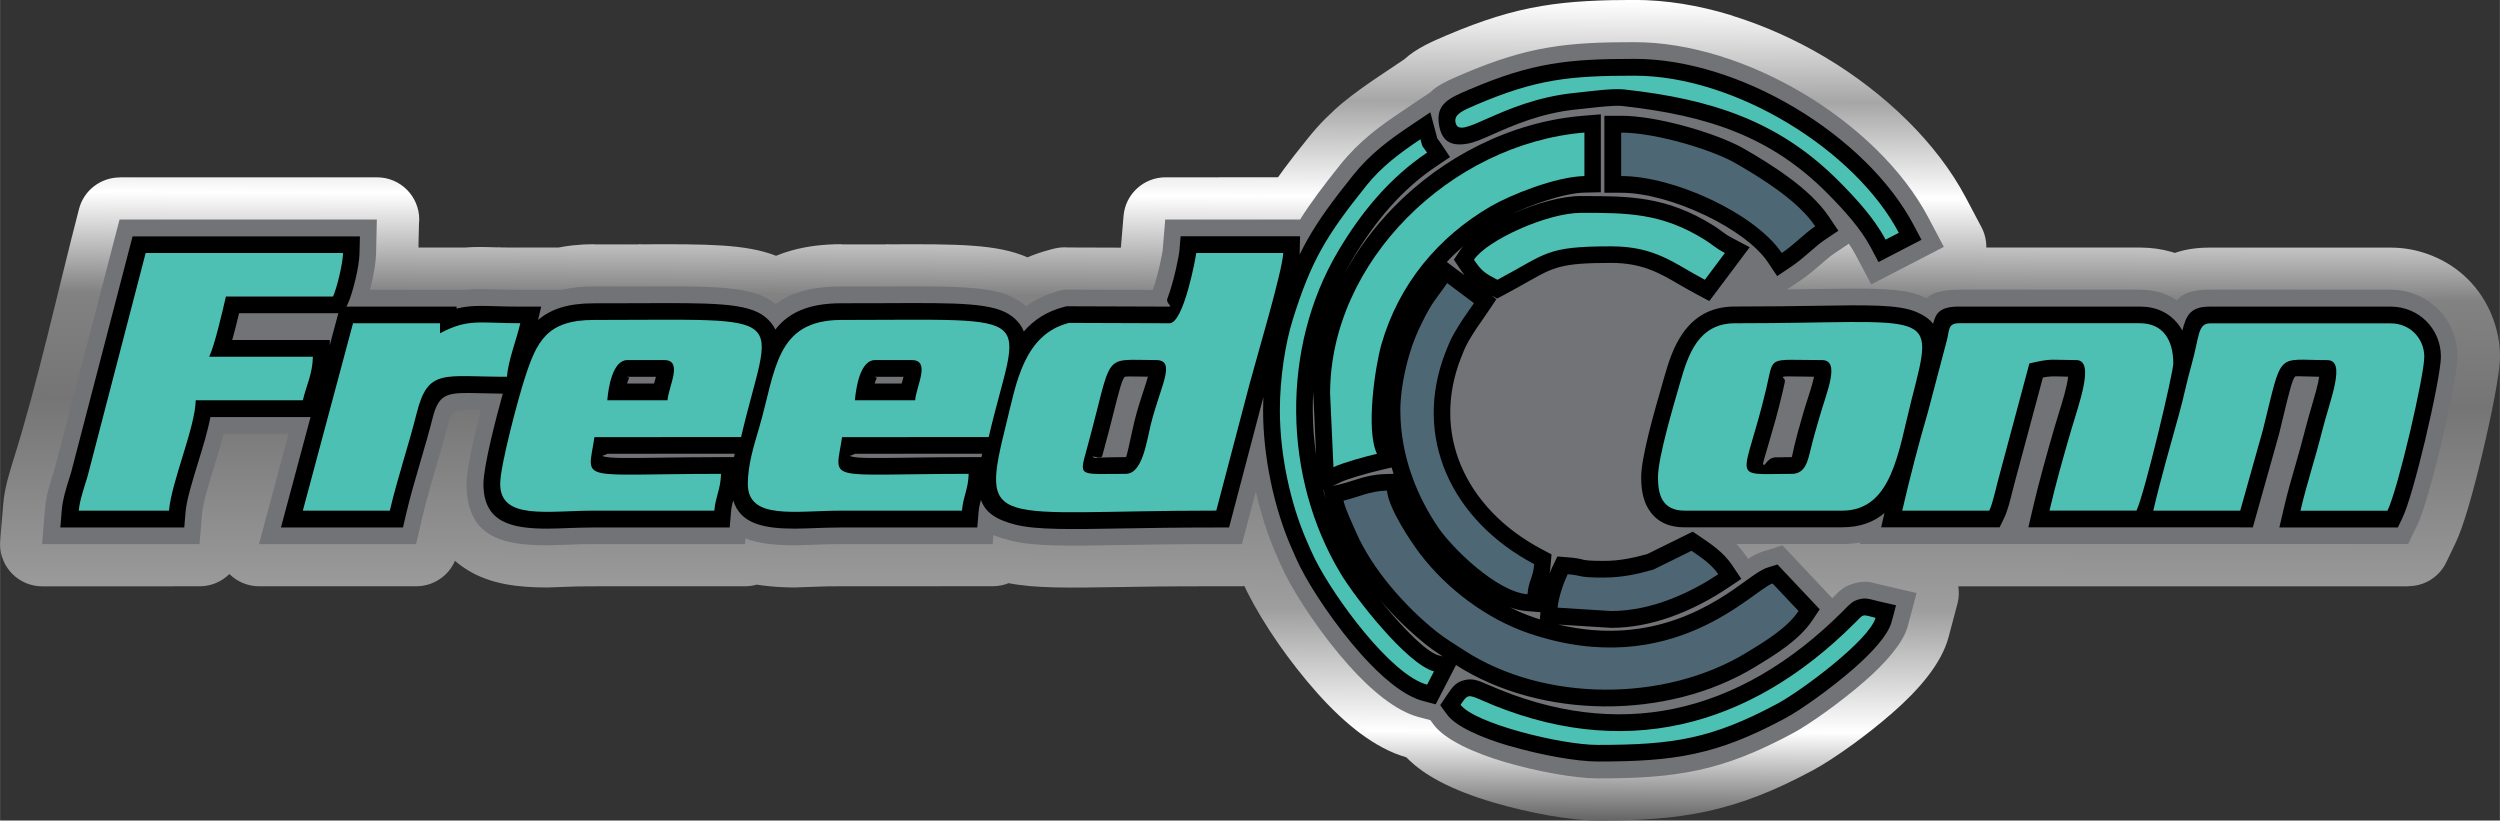
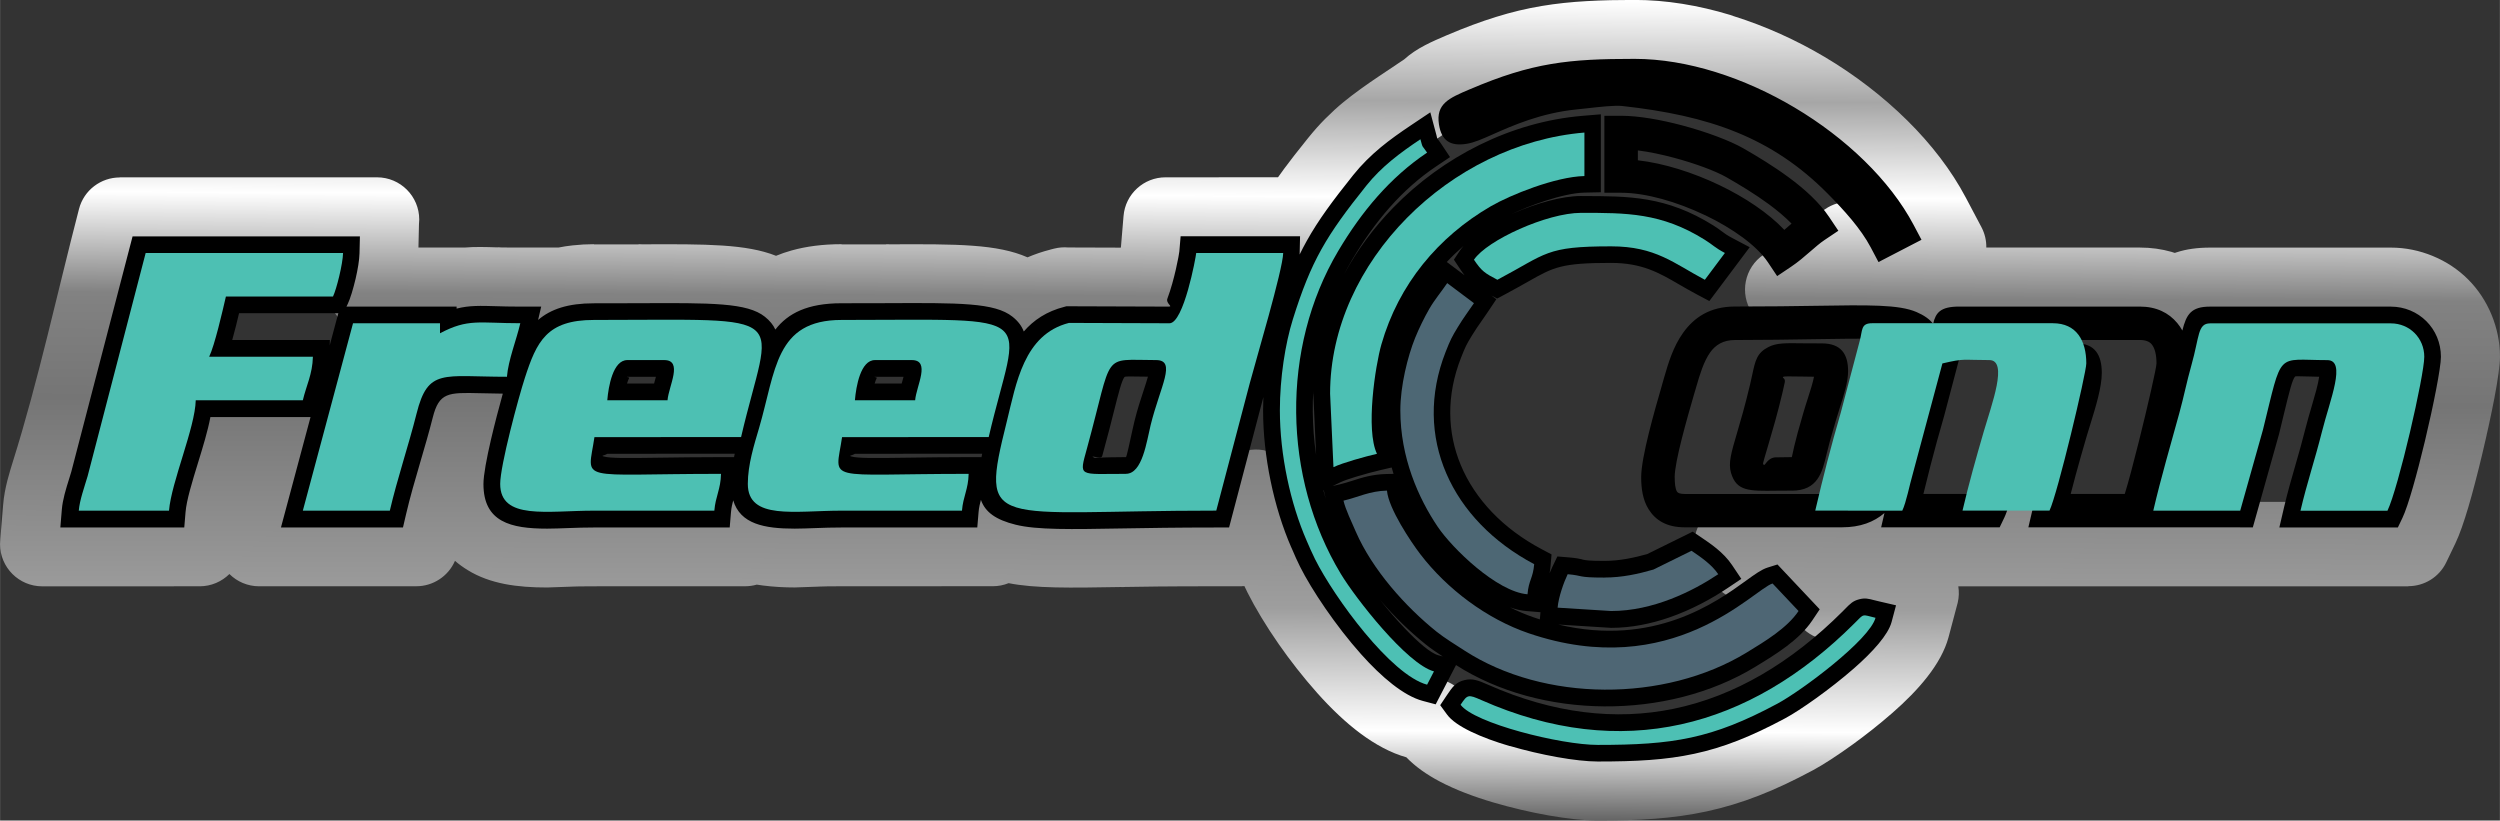
<svg xmlns="http://www.w3.org/2000/svg" xml:space="preserve" width="32.941mm" height="10.812mm" version="1.1" style="shape-rendering:geometricPrecision; text-rendering:geometricPrecision; image-rendering:optimizeQuality; fill-rule:evenodd; clip-rule:evenodd" viewBox="0 0 564.43 185.27">
  <rect x="0" y="0" width="564.43" height="185.27" fill="#333333" stroke="none" />
  <defs>
    <style type="text/css">
   
    .fil6 {fill:#4D6774}
    .fil3 {fill:#4DC0B3}
    .fil5 {fill:#4DC0B4}
    .fil7 {fill:#4E6673}
    .fil4 {fill:#4E6674}
    .fil1 {fill:#727376;fill-rule:nonzero}
    .fil2 {fill:black;fill-rule:nonzero}
    .fil0 {fill:url(#id0);fill-rule:nonzero}
   
  </style>
    <linearGradient id="id0" gradientUnits="userSpaceOnUse" x1="285.05" y1="185.28" x2="285.76" y2="0.06">
      <stop offset="0" style="stop-opacity:1; stop-color:#626262" />
      <stop offset="0.11" style="stop-opacity:1; stop-color:white" />
      <stop offset="0.259" style="stop-opacity:1; stop-color:#9E9E9E" />
      <stop offset="0.51" style="stop-opacity:1; stop-color:#757575" />
      <stop offset="0.639" style="stop-opacity:1; stop-color:#828282" />
      <stop offset="0.761" style="stop-opacity:1; stop-color:white" />
      <stop offset="0.878" style="stop-opacity:1; stop-color:#A6A6A6" />
      <stop offset="1" style="stop-opacity:1; stop-color:white" />
    </linearGradient>
  </defs>
  <g id="Capa_x0020_1">
    <g id="_2648108788896">
      <path class="fil0" d="M386.78 131.47l-0.48 -0.72c-0.04,-0.07 -0.21,-0.28 -0.49,-0.62l-0.31 -0.37c-1.83,-1.74 -2.97,-4.19 -2.97,-6.91 0,-5.26 4.27,-9.53 9.53,-9.53l23.82 0c0.53,0 0.99,-0.02 1.39,-0.05 0.39,-0.03 0.73,-0.07 1.02,-0.11 1.26,-0.24 2.59,-0.23 3.93,0.08l0.32 0.08 115.18 0c0.37,-1.02 0.83,-2.46 1.34,-4.2 0.99,-3.37 2,-7.19 2.87,-10.85 0.96,-4.03 1.89,-8.35 2.59,-12.07 0.52,-2.79 0.85,-4.89 0.85,-5.66 0,-0.85 -0.14,-1.59 -0.39,-2.2 -0.26,-0.63 -0.67,-1.23 -1.22,-1.77 -0.54,-0.54 -1.14,-0.96 -1.77,-1.22 -0.61,-0.25 -1.35,-0.39 -2.2,-0.39l-40.8 0c-0.54,0 -0.96,0.01 -1.26,0.03 -3.16,2.74 -7.87,3.15 -11.51,0.71 -0.27,-0.18 -0.58,-0.33 -0.92,-0.45l-0.27 -0.07c-0.52,-0.15 -1.15,-0.22 -1.91,-0.22l-40.8 0c-0.76,0 -1.3,0.02 -1.67,0.06 -2.7,1.98 -6.36,2.47 -9.61,0.97l-0.58 -0.25c-1.23,-0.53 -3.16,-0.8 -5.95,-0.94 -3.82,-0.19 -8.61,-0.11 -14.75,-0.02 -1.93,0 -3.87,0.06 -5.81,0.08 -3.22,0.15 -6.43,-1.33 -8.36,-4.2 -2.92,-4.36 -1.75,-10.26 2.61,-13.18l2.98 -1.99c0.62,-0.42 1.22,-0.87 1.8,-1.34 0.64,-0.52 1.33,-1.12 2.01,-1.7l1.65 -1.44c0.61,-0.5 1.29,-1.02 2.1,-1.56l3.32 -2.22c3.4,-2.35 7.8,-2.17 10.97,0.12 -1.72,-2.28 -3.68,-4.5 -5.84,-6.64 -4.31,-4.26 -9.41,-8.16 -14.93,-11.45 -5.25,-3.12 -10.82,-5.67 -16.41,-7.43 -0.25,-0.05 -0.49,-0.12 -0.74,-0.19 -5.44,-1.65 -10.89,-2.57 -16.07,-2.57 -3.88,0 -7.16,0.04 -9.8,0.19 -2.79,0.16 -5.42,0.43 -8.08,0.88 -2.62,0.44 -5.19,1.05 -7.88,1.88 -2.6,0.81 -5.41,1.85 -8.59,3.19 -0.41,0.21 -0.83,0.39 -1.26,0.54 -1.12,0.48 -2.12,0.92 -2.89,1.32 -0.44,0.23 -0.73,0.39 -0.78,0.45 -0.45,0.45 -0.94,0.86 -1.49,1.23l-6.48 4.34c-1.24,0.83 -2.4,1.62 -3.43,2.37 -0.84,0.61 -1.79,1.34 -2.92,2.28 -1.04,0.86 -1.98,1.7 -2.79,2.51 -0.98,0.98 -1.86,1.95 -2.63,2.9 -1.57,1.97 -3.12,3.96 -4.79,6.24 -1.25,1.7 -2.3,3.19 -3.15,4.5 -1.57,3.11 -4.79,5.24 -8.51,5.24l-21.82 0c-0.21,1.17 -0.54,2.76 -0.94,4.38l-0.01 -0c-0.42,1.68 -0.93,3.5 -1.51,5.14l-0.02 -0.01c-1.3,3.69 -4.82,6.33 -8.95,6.33l-18.73 -0.06c-0.89,0.24 -1.68,0.52 -2.39,0.85 -0.69,0.32 -1.33,0.7 -1.92,1.13l-0.01 -0.02c-3.52,2.56 -8.47,2.42 -11.86,-0.58l-0.06 -0.05c0.05,0.05 0.17,0.16 -0.1,-0.06l0.01 -0.01 -0.19 -0.14c-2.38,-1.9 -9.45,-1.9 -24.07,-1.83 -0.29,0.03 -0.59,0.04 -0.89,0.04l-0.01 0 0 -0.04 -10.11 0 0 0.04c-2.6,0 -4.63,0.23 -6.2,0.67 -1.19,0.33 -2.13,0.79 -2.88,1.36l-0.01 -0.01c-3.23,2.44 -7.74,2.59 -11.16,0.21 -0.2,-0.14 -0.4,-0.28 -0.6,-0.44 -2.38,-1.9 -9.45,-1.9 -24.07,-1.83 -0.29,0.03 -0.59,0.04 -0.88,0.04l-0.01 0 0 -0.04 -10.11 0 0 0.04c-1.15,0 -2.09,0.04 -2.81,0.11 -0.57,0.06 -1.08,0.13 -1.51,0.21 -0.9,0.28 -1.85,0.43 -2.84,0.43l-9.45 0c-1.6,0 -3.18,-0.04 -4.61,-0.09l-0.49 0.01 -0 -0.03 -0.3 -0.01c-2.18,-0.07 -3.93,-0.13 -5.41,-0.01 -0.5,0.08 -1.01,0.12 -1.53,0.12l-21.56 0 0 -0.01c-0.81,0 -1.64,-0.1 -2.46,-0.32 -5.08,-1.36 -8.09,-6.57 -6.74,-11.65l0.13 -0.46 0.23 -0.93c0.18,-0.78 0.35,-1.63 0.48,-2.48l-40.83 0 -12.57 48.28c-0.07,0.32 -0.15,0.64 -0.25,0.96l-0.48 1.53c-0.33,1.07 -0.68,2.18 -0.94,3.23l-0.05 0.22 16.33 0c0.49,-2.88 1.55,-6.37 2.64,-9.92l0.1 -0.39 0.02 0 0.06 -0.19c0.35,-1.14 0.7,-2.28 1.14,-3.78 0.26,-0.9 0.53,-1.87 0.81,-2.96 0.85,-4.39 4.72,-7.7 9.35,-7.7l14.67 0 0 0.01c0.81,0 1.64,0.1 2.46,0.32 5.08,1.36 8.09,6.57 6.74,11.65l-3.47 12.94 15.52 0c0.81,-3.27 1.8,-6.67 2.79,-10.06l0.13 -0.48 0.01 0c0.26,-0.88 0.55,-1.89 1.5,-5.24 0.44,-1.56 0.87,-3.11 1.25,-4.63 2.5,-9.96 5.51,-10.14 15.58,-9.9 0.19,-0.01 0.38,-0.02 0.58,-0.02l0 0.03 0.24 0.01c0.82,-0.01 1.66,0.09 2.49,0.31 5.08,1.32 8.13,6.5 6.81,11.58 -0.14,0.54 -0.38,1.48 -0.73,2.92l-0.56 2.33 -0.08 0.38c-0.53,2.29 -0.97,4.37 -1.24,5.96 -0.19,1.16 -0.31,2.13 -0.31,2.77 0,2.08 0.23,3.02 0.6,3.25 1.41,0.86 4.38,1.09 8.03,1.09 1.66,0 3.17,-0.05 4.73,-0.11l0.18 -0.01c1.92,-0.07 3.91,-0.14 5.64,-0.14l29.49 0c2.44,-1.41 5.48,-1.73 8.3,-0.59 0.76,0.3 1.68,0.51 2.74,0.64 1.23,0.16 2.89,0.21 4.83,0.21 1.66,0 3.17,-0.05 4.73,-0.11l0.18 -0.01c1.92,-0.07 3.91,-0.14 5.64,-0.14l28.46 0c2.58,-2.01 6.13,-2.64 9.39,-1.33 0.31,0.12 0.71,0.26 1.22,0.42 0.58,0.18 1.13,0.34 1.63,0.46 3.99,0.99 10.98,0.9 21.99,0.7 0.33,-0.03 0.66,-0.05 1,-0.05l0 0.03c5.64,-0.1 12.24,-0.22 19.4,-0.23l1.26 -4.8 0.01 0c0.88,-3.32 3.53,-6.05 7.11,-6.85 5.12,-1.15 10.2,2.06 11.36,7.18 0.51,2.25 1.11,4.44 1.79,6.55 0.62,1.92 1.31,3.76 2.05,5.51l0.18 0.39c0.1,0.19 0.19,0.38 0.27,0.58l0.01 0.02 -0.03 0.01c0.46,1.05 0.97,2.23 1.57,3.44 1.18,2.35 3.18,5.62 5.68,9.2 2.29,3.29 4.8,6.56 7.24,9.29 2.26,2.53 4.61,4.8 6.91,6.5 1.58,1.17 3.02,2 4.22,2.32l2.71 0.72 -0 0.01c2.02,0.54 3.88,1.75 5.21,3.57l0.72 0.98c0.27,0.36 1.22,0.96 2.63,1.7 2.37,1.25 5.34,2.37 8.5,3.29 3.21,0.94 6.86,1.78 10.4,2.4 3.09,0.54 5.88,0.86 7.86,0.86 4.33,0 8.07,-0.08 11.37,-0.33 3.28,-0.25 6.29,-0.65 9.24,-1.28 2.94,-0.63 5.81,-1.5 8.83,-2.68 3.15,-1.23 6.47,-2.8 10.17,-4.79 1.49,-0.8 3.96,-2.42 6.75,-4.45 2.66,-1.93 5.42,-4.08 7.71,-6.09 1.19,-1.05 2.31,-2.1 3.3,-3.12 -3.69,1.94 -8.35,1.28 -11.35,-1.9l-6.97 -7.4c-4.34,2.78 -10.13,1.59 -13.01,-2.72zm55.36 0.92c0.19,1.19 0.16,2.43 -0.13,3.67l-2.08 7.83c-0.81,3.01 -2.52,6.05 -4.83,8.99 -2.14,2.74 -4.85,5.47 -7.77,8.02 -2.97,2.6 -6.16,5.11 -9.05,7.2 -3.41,2.47 -6.67,4.58 -8.92,5.79 -4.4,2.36 -8.4,4.25 -12.26,5.75 -4,1.56 -7.84,2.71 -11.8,3.57 -3.87,0.83 -7.69,1.35 -11.78,1.66 -4.05,0.3 -8.2,0.4 -12.79,0.4 -3.05,0 -6.98,-0.43 -11.14,-1.16 -3.9,-0.69 -8.25,-1.7 -12.41,-2.92 -4.4,-1.29 -8.62,-2.89 -12.07,-4.71 -3,-1.58 -5.6,-3.41 -7.59,-5.49 -3.5,-0.98 -6.98,-2.87 -10.35,-5.37 -3.34,-2.48 -6.64,-5.64 -9.74,-9.11 -3.21,-3.6 -6.21,-7.46 -8.73,-11.08 -2.84,-4.08 -5.33,-8.22 -7.02,-11.59 -0.26,-0.51 -0.5,-1.02 -0.73,-1.51l-0.54 0.02 0 0.02 -5.81 0c-11.64,0 -16.57,0.09 -20.7,0.16l-0.21 0 0 0.03c-0.22,0 -0.44,-0.01 -0.66,-0.02 -11.59,0.21 -19.3,0.31 -25.32,-0.87 -1.11,0.45 -2.32,0.69 -3.57,0.69l-34.15 0.01c-3.05,0 -4.03,0.04 -4.96,0.07l-0.16 0.01c-2.59,0.1 -5.08,0.19 -5.43,0.19 -2.33,0 -4.7,-0.12 -7.21,-0.44 -0.46,-0.06 -0.92,-0.13 -1.38,-0.2 -0.84,0.24 -1.72,0.37 -2.63,0.37l-34.15 0.01c-3.05,0 -4.03,0.04 -4.96,0.07l-0.16 0.01c-2.59,0.1 -5.08,0.19 -5.43,0.19 -6.74,0 -12.86,-0.8 -17.93,-3.92 -1.03,-0.63 -2,-1.33 -2.88,-2.1 -1.5,3.49 -4.97,5.75 -8.74,5.74l0 0.01 -35.47 0c-2.62,0 -5,-1.06 -6.72,-2.77 -1.74,1.72 -4.12,2.77 -6.71,2.77l-35.55 0.01c-5.26,0 -9.53,-4.27 -9.53,-9.53 0,-0.37 0.02,-0.74 0.06,-1.11l0.65 -7.85c0.15,-1.87 0.51,-3.67 0.95,-5.41 0.38,-1.5 0.82,-2.9 1.24,-4.27 5.7,-18.08 10.11,-38.49 14.93,-57.03 1.11,-4.28 4.97,-7.12 9.2,-7.12l0 -0.03 58.09 0c5.26,0 9.53,4.27 9.53,9.53 0,0.35 -0.02,0.7 -0.06,1.03l-0.12 5.3 10.41 0c2.35,-0.2 4.64,-0.13 7.47,-0.04l0 -0.03c0.35,0 0.69,0.02 1.03,0.05 0.62,0.01 1.7,0.02 4.08,0.02l8.61 0c1.07,-0.21 2.13,-0.38 3.19,-0.49 1.66,-0.18 3.26,-0.27 4.82,-0.27l0 0.04 10.11 -0 0 -0.04 0.01 0c0.27,0 0.53,0.01 0.8,0.03 14.61,-0.07 23.49,-0.06 30.21,2.59 1.11,-0.46 2.28,-0.86 3.53,-1.21 3.3,-0.92 7.02,-1.41 11.26,-1.41l0 0.04 10.11 -0 0 -0.04 0.01 0c0.27,0 0.53,0.01 0.8,0.03 15.24,-0.07 24.25,-0.06 31.07,2.94 1.61,-0.69 3.32,-1.28 5.17,-1.75l-0 -0.01 0.83 -0.21c1.07,-0.27 2.15,-0.35 3.19,-0.26l11.87 0.04 0.04 -0.21 0.58 -6.93c0.41,-4.98 4.58,-8.75 9.49,-8.74l25.39 -0.01c0.46,-0.65 0.92,-1.29 1.38,-1.92 1.3,-1.77 3.09,-4.06 5.32,-6.83 1.38,-1.72 2.69,-3.19 3.97,-4.47 1.44,-1.44 2.81,-2.69 4.13,-3.77 1.07,-0.88 2.42,-1.9 3.96,-3.02 1.36,-0.98 2.66,-1.88 3.95,-2.74l5.78 -3.87c1.4,-1.27 2.96,-2.28 4.68,-3.18 1.57,-0.83 3.18,-1.51 4.94,-2.27l0.13 -0.05c3.92,-1.67 7.49,-3 10.94,-4.07 3.57,-1.11 6.94,-1.91 10.34,-2.48 3.33,-0.56 6.64,-0.9 10.16,-1.1 3.68,-0.21 7.13,-0.27 10.84,-0.27 7.09,0 14.41,1.21 21.58,3.39 0.28,0.09 0.56,0.18 0.83,0.29 7.13,2.24 14.09,5.39 20.49,9.19 6.82,4.05 13.19,8.94 18.66,14.35 5.41,5.35 9.95,11.24 13.2,17.39l3.55 6.71c0.77,1.47 1.12,3.04 1.09,4.59l34.69 0c2.52,0 4.89,0.34 7.12,0.97 0.19,0.05 0.37,0.11 0.55,0.18l0.2 0.06 0.39 -0.13c2.2,-0.72 4.68,-1.07 7.6,-1.07l40.8 0c3.29,0 6.47,0.67 9.42,1.88 3.07,1.26 5.79,3.07 8.02,5.31 2.24,2.24 4.05,4.96 5.31,8.03 1.21,2.95 1.88,6.14 1.88,9.42 0,1.81 -0.47,5.14 -1.23,9.16 -0.68,3.61 -1.69,8.25 -2.81,12.96 -1.04,4.35 -2.13,8.55 -3.1,11.82 -0.99,3.35 -1.99,6.24 -2.91,8.15l-2.07 4.31c-1.63,3.41 -5.02,5.4 -8.56,5.4l0 0.04 -101.61 0z" />
-       <path class="fil1" d="M394.19 125.46l0.48 0.72c1.13,-0.73 2.17,-1.29 3.28,-1.64l4.49 -1.4 11.24 11.93 0.19 -0.2c1.7,-1.73 2.51,-2.55 4.94,-3.19 2.25,-0.59 3.31,-0.31 5.34,0.22l8.57 2 -2.01 7.53c-0.99,3.7 -4.93,8.19 -9.66,12.33 -5.57,4.87 -12.67,9.86 -16.21,11.76 -8.1,4.35 -14.63,6.91 -21.53,8.39 -6.82,1.47 -13.67,1.84 -22.59,1.84 -5.1,0 -13.62,-1.54 -20.9,-3.67 -7.18,-2.1 -13.68,-5.12 -16.16,-8.5l-0.72 -0.98 -2.71 -0.72c-5.08,-1.36 -10.68,-6.01 -15.75,-11.69 -5.96,-6.68 -11.61,-15.14 -14.33,-20.58 -0.71,-1.41 -1.29,-2.76 -1.81,-3.96l-0.24 -0.56 -0.01 0.01c-1.86,-4.26 -3.42,-9.1 -4.56,-14.16l-3.13 11.91 -5.81 0c-9.75,0 -15.81,0.11 -20.92,0.2 -12.29,0.22 -20.03,0.36 -25.27,-0.94 -1.55,-0.39 -2.92,-0.81 -4.12,-1.3l-0.17 2.04 -34.15 0c-2.41,0 -3.89,0.05 -5.33,0.11 -2.12,0.08 -4.18,0.16 -5.22,0.16 -4.26,0 -8.08,-0.35 -11.11,-1.57l-0.11 1.3 -34.15 0c-2.41,0 -3.89,0.05 -5.33,0.11 -2.12,0.08 -4.18,0.16 -5.22,0.16 -10.4,0 -18.16,-2.05 -18.16,-13.86 0,-2.31 0.78,-6.46 1.8,-10.88 0.45,-1.91 0.95,-3.92 1.45,-5.85l-0.35 -0.01c-4.82,-0.12 -6.21,-0.15 -6.93,2.7 -0.75,3.01 -1.81,6.63 -2.87,10.25 -1.1,3.77 -2.21,7.54 -3.14,11.55l-1.36 5.84 -35.47 0 6.68 -24.93 -14.67 0c-0.62,2.49 -1.43,5.1 -2.22,7.7 -1.23,3.99 -2.44,7.95 -2.64,10.29l-0.58 6.94 -35.55 0 0.68 -8.18c0.22,-2.62 1.02,-5.19 1.78,-7.63 0.25,-0.81 0.4,-1.26 0.48,-1.53l14.56 -55.95 58.09 0 -0.17 7.7c-0.04,1.76 -0.44,4.2 -0.96,6.43 -0.13,0.58 -0.28,1.16 -0.43,1.73l21.56 0c2.15,-0.23 4.38,-0.16 7.24,-0.07 1.08,0.03 2.32,0.07 5.1,0.07l9.45 0c2.09,-0.5 4.45,-0.75 7.17,-0.75l10.11 -0c17.48,-0.08 25.86,-0.12 30.88,3.87l0.11 0.09c3.32,-2.51 7.97,-3.96 14.81,-3.96l10.11 -0c17.48,-0.08 25.86,-0.12 30.88,3.87 0.25,0.2 0.49,0.4 0.71,0.6 2.12,-1.54 4.67,-2.76 7.79,-3.55l0.83 -0.21 20.01 0.07c1.32,-3.72 2.19,-8.47 2.23,-8.95l0.58 -6.94 30.45 0c2.38,-3.8 5.25,-7.62 9.05,-12.36 2.14,-2.67 4.4,-4.88 6.75,-6.83 2.19,-1.82 4.61,-3.51 7.13,-5.2l6.48 -4.34c1.66,-1.69 4.23,-2.79 7.36,-4.13l0.01 0c7.4,-3.16 13.22,-4.95 19.25,-5.97 6,-1.01 11.85,-1.22 19.44,-1.22 12.59,0 26.22,4.5 38.05,11.53 12.15,7.22 22.61,17.26 28.28,27.98l3.55 6.71 -16.39 8.48 -3.5 -6.62c-0.45,-0.86 -0.99,-1.72 -1.57,-2.57l-3.43 2.3c-0.78,0.52 -1.78,1.39 -2.82,2.29 -1.44,1.25 -2.93,2.54 -4.74,3.75l-2.98 1.99c2.35,-0.03 4.31,-0.06 6.12,-0.09 12.8,-0.21 19.93,-0.32 24.61,1.7 0.28,0.12 0.54,0.24 0.8,0.36 1.35,-1.24 3.53,-1.92 7.3,-1.92l40.8 0c3.34,0 6.12,0.86 8.39,2.39 1.41,-1.61 3.61,-2.39 7.48,-2.39l40.8 0c4.21,0 7.98,1.67 10.71,4.4 2.73,2.73 4.4,6.5 4.4,10.71 0,2.69 -1.72,11.49 -3.74,19.93 -1.81,7.56 -3.93,15.14 -5.34,18.07l-2.07 4.31 -123.78 0 0.08 -0.34c-1.28,0.22 -2.67,0.34 -4.17,0.34l-23.82 0c0.77,0.8 1.49,1.66 2.13,2.61z" />
      <path class="fil2" d="M254.21 110.77c-2.61,0 -2.99,0.01 -3.3,0.01 -4.06,0.04 -6.22,0.07 -7.96,-1.07 -3.21,-2.09 -2.63,-4.21 -1.38,-8.73l0.2 -0.72 0 0c0.85,-3.1 1.66,-6.3 2.32,-8.93 1.44,-5.72 2.21,-8.75 3.85,-10.85 2.44,-3.12 4.87,-3.07 10.05,-2.98 0.52,0.01 1.12,0.02 3.02,0.02 4.42,0 6.04,2.07 6.04,5.84 0,1.98 -0.76,4.3 -1.71,7.19 -0.62,1.88 -1.33,4.04 -1.89,6.31 -0.08,0.32 -0.23,1.01 -0.39,1.75 -1.11,5.11 -2.63,12.16 -8.86,12.16zm-3.36 -7.52l3.36 -0.04c0.14,0 0.92,-3.59 1.48,-6.2 0.13,-0.61 0.25,-1.17 0.45,-1.96 0.64,-2.59 1.39,-4.86 2.04,-6.84 0.4,-1.21 0.75,-2.29 0.99,-3.16l-1.29 -0.02c-2.64,-0.05 -3.87,-0.07 -4,0.09 -0.63,0.81 -1.27,3.32 -2.46,8.04 -0.56,2.24 -1.25,4.97 -2.38,9.09l0 0.01 -0.2 0.72c-0.25,0.91 -3.2,-0.51 -1.78,0.41 0.16,0.1 1.22,-0.12 3.8,-0.14zm106.43 23.09c0.74,0.16 1.37,0.3 4.96,0.3 1.76,0 3.44,-0.18 5.07,-0.47l0 -0c1.67,-0.3 3.16,-0.67 4.57,-1.06l10.29 -5.07 1.81 1.21c1.16,0.78 2.39,1.62 3.59,2.6 1.31,1.08 2.53,2.3 3.48,3.72l2.1 3.13 -3.13 2.1c-3.47,2.32 -8.04,4.86 -13.18,6.63 -4.07,1.4 -8.51,2.33 -13.09,2.33l-11.93 -0.75c21.59,5.13 35.69,-5.05 42.36,-9.88 2.04,-1.48 3.53,-2.55 4.89,-2.98l2.24 -0.7 9.54 10.12 -1.67 2.5c-3,4.47 -8.25,7.67 -12.84,10.46l0.01 0.01 -0.09 0.05 -0.01 0c-9.9,6.02 -22.04,8.99 -34.07,8.9 -11.97,-0.09 -23.89,-3.2 -33.45,-9.33l-4.59 8.87 -2.93 -0.78c-4.3,-1.15 -9.29,-5.36 -13.92,-10.55 -5.74,-6.43 -11.17,-14.56 -13.77,-19.75 -0.67,-1.33 -1.23,-2.62 -1.72,-3.77l-0.25 -0.57 -0.01 0c-1.97,-4.51 -3.58,-9.69 -4.69,-15.1 -1.08,-5.24 -1.68,-10.66 -1.68,-15.86 0,-0.99 0.02,-1.98 0.06,-2.98l-7.74 29.43 -2.9 0c-8.98,0 -15.49,0.12 -20.98,0.21 -11.98,0.21 -19.52,0.35 -24.31,-0.84 -4.47,-1.11 -6.86,-2.82 -7.84,-5.61 -0.22,0.83 -0.44,1.69 -0.53,2.77l-0.29 3.47 -30.67 0c-2.15,0 -3.83,0.06 -5.46,0.12 -1.92,0.07 -3.79,0.14 -5.08,0.14 -6.88,0 -12.3,-1.04 -13.9,-6.39 -0.21,0.8 -0.41,1.63 -0.5,2.66l-0.29 3.47 -30.67 0c-2.15,0 -3.83,0.06 -5.46,0.12 -1.92,0.07 -3.78,0.14 -5.08,0.14 -8.24,0 -14.39,-1.49 -14.39,-10.08 0,-2.01 0.73,-5.86 1.7,-10.03 0.82,-3.51 1.82,-7.32 2.67,-10.37 -1.58,-0.01 -3.46,-0.06 -5.16,-0.1 -7.16,-0.17 -9.23,-0.22 -10.67,5.55 -0.79,3.14 -1.81,6.63 -2.83,10.11 -1.14,3.89 -2.28,7.79 -3.2,11.74l-0.68 2.92 -27.55 0 6.68 -24.93 -22.61 0c-0.59,3.15 -1.7,6.77 -2.81,10.37 -1.29,4.2 -2.58,8.38 -2.8,11.09l-0.29 3.47 -27.98 0 0.34 -4.09c0.19,-2.23 0.92,-4.58 1.62,-6.82l0.51 -1.66 13.84 -53.16 51.33 0 -0.09 3.85c-0.03,1.47 -0.4,3.63 -0.87,5.66 -0.53,2.28 -1.23,4.58 -1.77,5.71l-0.31 0.64 24.87 0 0 0.45c2.83,-0.74 5.38,-0.65 9.13,-0.54 1.3,0.04 2.79,0.09 5.22,0.09l4.75 0 -0.7 3.01c2.87,-2.45 6.74,-3.76 12.57,-3.76 6.8,0 8.54,-0.01 10.12,-0.02 16.58,-0.08 24.53,-0.12 28.52,3.06 1.1,0.88 1.87,1.83 2.36,2.89 2.86,-3.69 7.28,-5.94 14.9,-5.94 6.8,0 8.54,-0.01 10.12,-0.02 16.58,-0.08 24.53,-0.12 28.52,3.06 1.26,1 2.08,2.09 2.55,3.34 2.21,-2.56 5.15,-4.56 9.22,-5.59l0.41 -0.11 23.21 0.08 0 -0.02c0.82,0 -0.81,-0.76 -0.42,-1.78 1.58,-4.14 2.66,-10.05 2.7,-10.62l0.29 -3.47 26.97 0 -0.09 3.85c-0,0.09 -0.01,0.18 -0.01,0.28 0.51,-1.04 1.04,-2.05 1.6,-3.06 2.61,-4.68 5.83,-9.05 10.49,-14.87 1.93,-2.41 4.02,-4.44 6.22,-6.27 2.12,-1.76 4.42,-3.37 6.82,-4.98l4.38 -2.93 1.41 5.26 0 0.01c0.09,0.34 0.12,0.49 0.13,0.57 0.18,0.22 0.42,0.55 0.82,1.14l2.09 3.13 -3.13 2.1c-3.89,2.6 -7.34,5.71 -10.45,9.21 -3.13,3.53 -5.93,7.51 -8.49,11.81 -0.64,1.09 -1.25,2.19 -1.83,3.32 2.94,-5.46 6.7,-10.53 11.09,-15.04 11.21,-11.5 26.56,-19.37 42.77,-20.72l4.09 -0.34 0 17.6 -3.7 0.08c-2.43,0.05 -5.6,0.81 -8.77,1.83 -2.88,0.93 -5.67,2.06 -7.88,3.11l0.73 -0.32c5.08,-2.22 10.82,-3.85 15.09,-3.85l0.21 0 0 0.01c10.72,0 19.1,0 29.71,6.63 0.84,0.52 1.43,0.97 2,1.39 0.6,0.44 1.15,0.86 2.32,1.47l3.9 2.06 -9.11 12.15 -2.83 -1.5c-1.46,-0.77 -2.77,-1.54 -4.04,-2.27 -4.47,-2.6 -8.32,-4.84 -15.36,-4.84 -11.23,0 -12.93,0.96 -18.7,4.23 -1.49,0.84 -3.21,1.81 -5.23,2.89l-1.76 0.93 -1.3 -0.69 1.13 0.84 -1.98 2.96c-0.62,0.92 -0.98,1.43 -1.33,1.93 -0.72,1.02 -1.41,2 -2.23,3.35 -0.62,1.02 -0.99,1.66 -1.31,2.3 -0.31,0.64 -0.63,1.4 -1.13,2.68 -3.34,8.49 -3.12,16.87 -0.05,24.23 3.22,7.72 9.58,14.4 18.28,19l2.21 1.17 -0.21 2.47c-0.06,0.68 -0.14,1.26 -0.23,1.77 0.22,-0.53 0.43,-1.02 0.63,-1.43l1.13 -2.35 2.57 0.21c1.58,0.13 2.34,0.29 3.04,0.45zm-9.62 13.51l0.14 -1.62 -3.24 -0.27c-1.18,-0.1 -2.41,-0.39 -3.65,-0.83 1.78,0.89 3.6,1.66 5.44,2.29 0.44,0.15 0.88,0.29 1.31,0.43zm15.75 -5.68l0.34 0.02c3.68,0 7.3,-0.77 10.64,-1.92 2.71,-0.93 5.24,-2.11 7.47,-3.33l-0.3 -0.22 -6.88 3.39 -0.38 0.11c-1.91,0.55 -3.82,1.04 -5.68,1.38l-0.02 0c-1.68,0.3 -3.41,0.51 -5.21,0.57zm-22.53 34.29c-6.48,-1.9 -12.22,-4.45 -14.16,-7.11l-1.56 -2.13 1.47 -2.2c1.33,-1.99 2.09,-3.02 4.09,-3.48 1.74,-0.4 2.99,0.06 5.27,1.07 14.74,6.51 28.78,8.12 41.89,5.42 13.72,-2.83 26.53,-10.39 38.15,-21.99l0.53 -0.54c1.21,-1.23 1.79,-1.82 3.2,-2.19 1.31,-0.34 2.05,-0.15 3.46,0.22 0.17,0.04 0.37,0.1 1.07,0.26l3.79 0.88 -1 3.76c-0.77,2.9 -4.26,6.76 -8.49,10.47 -5.36,4.69 -12.16,9.47 -15.52,11.27 -7.78,4.17 -13.99,6.62 -20.53,8.02 -6.49,1.4 -13.12,1.75 -21.81,1.75 -4.8,0 -12.9,-1.47 -19.85,-3.51zm-8.48 -7.57c-0.47,0.11 -0.14,0.08 0.17,0.11l-0.17 -0.11zm98.03 -104.99l-6.31 3.27 -1.75 -3.31c-1.13,-2.14 -2.63,-4.22 -4.29,-6.23 -1.75,-2.11 -3.62,-4.08 -5.43,-5.91 -6.33,-6.4 -13.07,-10.8 -20.58,-13.86 -7.63,-3.11 -16.12,-4.86 -25.83,-5.93 -1.68,-0.18 -5.19,0.21 -8.07,0.54 -0.62,0.07 -1.17,0.13 -2.25,0.24 -8.02,0.81 -14.43,3.65 -18.78,5.58 -2.45,1.09 -4.34,1.93 -6.06,2.19 -3.52,0.55 -5.61,-0.59 -6.2,-4.38 -0.73,-4.66 2.26,-5.94 6.94,-7.93l0.01 0c7.11,-3.04 12.67,-4.75 18.4,-5.72 5.71,-0.96 11.39,-1.16 18.82,-1.16 11.9,0 24.85,4.29 36.14,11 11.58,6.89 21.52,16.39 26.86,26.49l1.78 3.36 -3.38 1.75zm-99.75 6.28c-0.33,-0.42 -0.66,-0.9 -1.03,-1.45l-1.4 -2.1 1.4 -2.1c0.22,-0.33 0.49,-0.67 0.79,-1.01 -1.33,1.15 -2.6,2.36 -3.79,3.63l4.03 3.02zm7.28 -3.38l0.13 0.08c1.24,-0.68 2.3,-1.27 3.25,-1.81 1.73,-0.98 3.16,-1.79 4.52,-2.45 -0.33,0.14 -0.66,0.28 -0.99,0.42 -2.73,1.19 -5.2,2.53 -6.91,3.77zm14.03 -6.25c2.43,-0.45 5.43,-0.66 9.74,-0.71 -1.48,-0.02 -2.99,-0.03 -4.57,-0.03l0 0.02 -0.21 0c-1.44,0 -3.14,0.26 -4.96,0.72zm21.64 0.68c3.44,1.09 6.24,2.72 9.25,4.47l0.98 0.57 0.14 -0.19c-0.3,-0.22 -0.65,-0.46 -1.13,-0.76 -3.21,-2.01 -6.24,-3.29 -9.25,-4.1zm-3.84 -17.04c5.84,0.66 12.45,2.75 18.44,5.62 5.76,2.76 11.04,6.3 14.63,10.09 0.32,-0.27 0.63,-0.54 0.95,-0.82l0.68 -0.59c-1.46,-1.51 -3.23,-2.98 -5.11,-4.37 -3.09,-2.28 -6.58,-4.38 -9.58,-6.1 -2.45,-1.4 -7.03,-3.11 -11.93,-4.42 -2.74,-0.73 -5.54,-1.32 -8.08,-1.64l0 2.23zm15.2 12.41c-6.37,-3.05 -13.42,-5.08 -18.98,-5.08l-3.78 0 0 -17.38 3.78 0c3.97,0 9,0.9 13.78,2.17 5.53,1.47 10.82,3.47 13.76,5.15 3.13,1.79 6.82,4.02 10.32,6.6 3.6,2.65 6.91,5.66 9.09,8.91l2.1 3.13 -3.13 2.1c-0.98,0.65 -2.07,1.6 -3.19,2.57 -1.36,1.18 -2.76,2.4 -4.37,3.47l-3.13 2.1 -2.09 -3.13c-2.53,-3.78 -7.95,-7.64 -14.16,-10.62zm-60.27 99.34l1.02 0.28c-1.33,-0.87 -2.66,-1.77 -3.77,-2.66 -3.51,-2.81 -7.13,-6.27 -10.38,-10.1 1.71,2.15 3.62,4.37 5.54,6.38 2.98,3.13 5.83,5.62 7.59,6.1zm-28.33 -54.98c0.03,3.26 0.28,6.52 0.75,9.75l-0.62 -13.69 -0.02 -0.16 0 -0.52c-0.09,1.54 -0.13,3.08 -0.11,4.62zm2.4 17.77c0.17,0.63 0.35,1.26 0.53,1.88l-0.45 -1.92 -0.09 0.04zm15.83 -3.76c-0.15,-0.47 -0.29,-0.94 -0.42,-1.42l-2.49 0.58c-1.45,0.34 -3.68,0.92 -5.64,1.53 -1.43,0.44 -2.72,0.88 -3.42,1.22l-1.77 0.85 1.56 -0.36c1.02,-0.24 1.92,-0.53 2.82,-0.81 2.3,-0.74 4.59,-1.47 7.79,-1.54l1.58 -0.03zm10.23 5.06c0.9,1.73 1.87,3.34 2.86,4.8 1.71,2.54 5.49,6.58 9.61,9.69 1.61,1.21 3.24,2.26 4.74,2.97l0.05 -0.16c-7.55,-4.5 -13.45,-10.45 -17.27,-17.3zm-3.02 -31.05c0.31,-0.97 0.65,-1.94 1.03,-2.91 0.33,-0.84 0.6,-1.5 0.85,-2.08 -0.28,0.61 -0.53,1.19 -0.75,1.73 -0.39,0.96 -0.77,2.07 -1.13,3.27zm2.69 -6.69c0.37,-0.71 0.78,-1.4 1.38,-2.38 0.65,-1.06 1.19,-1.88 1.7,-2.63l-0.07 -0.05c-0.56,0.77 -1.11,1.56 -1.58,2.37 -0.45,0.77 -0.93,1.7 -1.43,2.69zm-20.47 14.56l0.52 11.38c0.56,-0.17 1.12,-0.33 1.67,-0.48 -0.34,-2.22 -0.41,-4.75 -0.3,-7.33 0.25,-6.06 1.42,-12.65 2.29,-15.69 2.05,-7.15 5.41,-13.57 9.83,-19.14 4.55,-5.74 10.19,-10.55 16.63,-14.28 2.64,-1.53 7.27,-3.61 12.03,-5.15 2.41,-0.78 4.89,-1.43 7.22,-1.81l0 -2.17c-12.85,2.06 -24.87,8.68 -33.9,17.95 -9.73,9.99 -15.96,23.03 -15.96,36.72l-0.01 0zm-208.51 -12.09l-12.97 0 -9.31 34.75 11.77 0c0.78,-2.99 1.69,-6.1 2.59,-9.2 0.94,-3.22 1.88,-6.44 2.74,-9.85 2.91,-11.62 6.33,-11.53 18.17,-11.24 0.79,0.02 1.64,0.04 2.69,0.05 0.35,-1.55 0.81,-3.09 1.26,-4.61l-0.49 -0.02c-4.6,-0.15 -6.84,-0.22 -10.92,1.94l-5.53 2.93 0 -4.75zm-19.51 -4.75l0.35 -1.29 -22.42 0c-0.44,1.86 -0.97,4.03 -1.54,6.04l22.04 0 -0.03 1.22 1.6 -5.97zm232.17 43.5c0.24,0.56 0.5,1.13 0.74,1.68 0.25,0.55 0.48,1.08 0.61,1.36 1.61,3.69 4,7.37 6.76,10.8 3.18,3.93 6.84,7.49 10.38,10.33 1.33,1.06 3.1,2.2 4.73,3.24l1.26 0.81c8.35,5.4 18.88,8.14 29.52,8.22 10.7,0.08 21.45,-2.52 30.13,-7.8l-0 -0.01 0.08 -0.05 0.01 0c2.95,-1.8 6.24,-3.79 8.56,-6l-1.47 -1.56 -0.96 0.69c-8.21,5.93 -26.29,18.99 -54.65,9.33 -5.02,-1.71 -9.91,-4.34 -14.34,-7.58 -4.56,-3.33 -8.64,-7.29 -11.91,-11.55 -1.31,-1.71 -3.81,-5.33 -5.69,-8.92 -0.63,-1.21 -1.2,-2.42 -1.65,-3.6 -0.73,0.17 -1.43,0.38 -2.13,0.6zm-285.77 -3.99l12.48 0c0.6,-2.81 1.59,-6.01 2.58,-9.22 1.42,-4.63 2.86,-9.3 2.92,-12.01l0.08 -3.7 25.02 0 0.16 -0.49c0.19,-0.59 0.38,-1.18 0.55,-1.78l-25 0 2.59 -5.4c1.01,-2.1 2.54,-8.7 3.35,-12.18l0.83 -3.57 24.48 0c0.17,-0.61 0.34,-1.29 0.5,-1.99l0.06 -0.28 -37.28 0 -12.37 47.52 -0.03 0.1c-0.29,1 -0.43,1.44 -0.57,1.88l-0.34 1.11zm468.51 0l11.98 0 4.36 -15.52c0.52,-2.1 0.78,-3.16 1.01,-4.11 1.61,-6.65 2.4,-9.9 4.35,-12.01 2.39,-2.59 4.73,-2.53 9.3,-2.41 0.77,0.02 1.67,0.04 3.48,0.04 4.27,0 5.83,2.49 5.83,6.47 0,2.69 -1.03,6.21 -2.11,9.86 -0.43,1.48 -0.88,2.99 -1.27,4.54 -0.65,2.58 -1.47,5.41 -2.27,8.2 -0.47,1.62 -0.93,3.23 -1.39,4.92l12.24 0c1.05,-3.11 2.43,-8.32 3.71,-13.66 1.83,-7.64 3.39,-15.34 3.39,-17.31 0,-1.08 -0.41,-2.03 -1.08,-2.7 -0.67,-0.67 -1.62,-1.08 -2.7,-1.08l-40.8 0c-0.99,0 0.86,0.58 0.59,1.82 -0.28,1.29 -0.62,2.84 -1.18,4.8 -0.54,1.9 -0.98,3.77 -1.42,5.63 -0.35,1.47 -0.7,2.94 -1.32,5.2 -0.7,2.54 -1.06,3.83 -1.42,5.14 -1.1,3.94 -2.24,8.01 -3.29,12.16zm14.84 7.55l-47.82 0 1.08 -4.63c0.68,-2.94 1.46,-5.94 2.32,-9.08 0.83,-3.04 1.66,-5.95 2.54,-8.98 0.3,-1.04 0.57,-1.92 0.86,-2.83 0.91,-2.94 1.94,-6.27 2.18,-8.5 -0.65,-0.01 -1.31,-0.03 -1.89,-0.05 -1.57,-0.04 -2.24,-0.06 -3.81,0.24l-6.12 22.8 -0.03 0.09c-0.21,0.72 -0.45,1.67 -0.69,2.65 -0.54,2.18 -1.11,4.51 -1.89,6.13l-1.03 2.15 -26.76 0 0.75 -3.23c-2.37,2.03 -5.45,3.23 -9.6,3.23l-35.51 0c-4.09,0 -6.6,-1.61 -8.15,-4.09 -1.32,-2.13 -1.67,-4.67 -1.67,-7.24 0,-4.55 3.05,-15.1 4.73,-20.89 0.38,-1.31 -0.69,2.37 0.44,-1.56 0.96,-3.34 2.07,-7.01 4.27,-10.1 2.5,-3.51 6.1,-5.97 11.71,-5.97 7.92,0 13.38,-0.09 17.97,-0.16 12.27,-0.2 19.09,-0.31 23.06,1.41 1.71,0.74 2.92,1.6 3.74,2.64 0.58,-2.45 1.59,-3.88 5.85,-3.88l40.8 0c3.75,0 6.53,1.39 8.47,3.72 0.44,0.52 0.82,1.09 1.15,1.69 0.91,-3.67 1.99,-5.4 6.25,-5.4l40.8 0c3.16,0 5.99,1.25 8.04,3.29 2.05,2.05 3.29,4.87 3.29,8.04 0,2.45 -1.67,10.89 -3.62,19.06 -1.76,7.35 -3.78,14.63 -5.07,17.32l-1.03 2.15 -26.76 0 1.08 -4.63c0.77,-3.3 1.72,-6.58 2.68,-9.91 0.69,-2.4 1.39,-4.83 2.18,-7.97 0.38,-1.5 0.87,-3.18 1.36,-4.84 0.74,-2.52 1.45,-4.96 1.69,-6.67l-1.85 -0.05c-2.32,-0.06 -3.5,-0.09 -3.58,-0.02 -0.64,0.7 -1.28,3.31 -2.58,8.67 -0.38,1.57 -0.8,3.31 -1.03,4.25l-0.03 0.12 -5.91 21.04 -2.85 0zm-71.53 -7.55l12.19 0c0.21,-0.79 0.43,-1.67 0.64,-2.53 0.25,-1.02 0.5,-2.01 0.75,-2.89l-0 0 7.3 -27.21 2.2 -0.51c4.26,-0.99 4.92,-0.97 7.89,-0.9 0.64,0.02 1.46,0.04 3.54,0.04 4.23,0 5.78,2.64 5.78,6.67 0,3.24 -1.38,7.7 -2.58,11.58 -0.32,1.04 -0.63,2.04 -0.83,2.71 -0.9,3.11 -1.75,6.05 -2.51,8.86 -0.37,1.35 -0.73,2.73 -1.1,4.18l12.21 0c0.82,-2.65 2,-7.12 3.18,-11.84 2.03,-8.13 3.98,-16.67 3.98,-17.63 0,-1.87 -0.34,-3.41 -1.09,-4.32 -0.51,-0.61 -1.37,-0.97 -2.68,-0.97l-39.69 0c-0.07,0.35 -0.16,0.73 -0.28,1.17l0.01 0 -4.26 16.14 -0.03 0.09c-1.07,3.67 -2.07,7.32 -3.02,11 -0.53,2.04 -1.06,4.16 -1.59,6.36zm-227.65 -17.38l-17.7 0 0.34 -4.09c0.18,-2.16 0.7,-5.53 1.98,-8.1 1.29,-2.59 3.28,-4.43 6.31,-4.43l8.31 0c4.57,0 6,2.44 6,5.94 0,1.58 -0.46,3.22 -0.91,4.83 -0.26,0.93 -0.52,1.84 -0.56,2.39l-0.29 3.47 -3.47 0zm-9.14 -7.55l6.11 0 0.1 -0.34c0.11,-0.4 0.22,-0.8 0.32,-1.17l-6.52 0 0.11 0.06c0.17,0.04 0.41,0.11 0.37,0.19 -0.19,0.37 -0.35,0.81 -0.48,1.27zm0 -1.51c-0.09,0.01 -0.01,0.03 0.11,0.06l-0.11 -0.06zm-24.86 24.18c0,2.16 2.92,2.53 6.83,2.53 1.83,0 3.3,-0.05 4.82,-0.11 2.02,-0.07 4.11,-0.15 5.73,-0.15l24.05 0 0.2 -0.75c-4.2,0.02 -7.12,0.06 -9.6,0.09 -7.82,0.11 -11.99,0.16 -14.54,-0.58 -5.56,-1.61 -5.1,-4.18 -4.12,-9.7l-0.02 -0c0.14,-0.79 0.3,-1.68 0.41,-2.43l0.47 -3.21 33.4 -0.02c0.64,-2.6 1.26,-4.91 1.82,-6.97 1.75,-6.52 2.66,-9.91 1.87,-10.54 -1.94,-1.54 -9.02,-1.51 -23.8,-1.44 -4.54,0.02 -9.54,0.04 -10.15,0.04 -9.54,0 -11.19,6.68 -13.29,15.22 -0.51,2.08 -1.05,4.24 -1.71,6.51l-0.26 0.88c-0.97,3.28 -2.11,7.13 -2.11,10.63zm46.09 -6.05l2.91 0 0.15 -0.77 -28.75 0.02c-0.58,0.4 -1.52,0.39 -0.81,0.6 1.48,0.43 5.27,0.38 12.36,0.28 4.24,-0.06 9.47,-0.13 14.14,-0.13zm-52.97 0c0.05,-0.26 0.11,-0.51 0.16,-0.77l-28.79 0.02c-0.58,0.4 -1.52,0.39 -0.81,0.6 1.48,0.43 5.27,0.38 12.36,0.28 4.24,-0.06 9.47,-0.13 14.14,-0.13l2.94 0zm-15.02 -9.07l-17.7 0 0.34 -4.09c0.18,-2.16 0.7,-5.53 1.98,-8.1 1.29,-2.59 3.28,-4.43 6.31,-4.43l8.31 0c4.57,0 6,2.44 6,5.94 0,1.58 -0.46,3.22 -0.91,4.83 -0.26,0.93 -0.52,1.84 -0.56,2.39l-0.29 3.47 -3.47 0zm-9.14 -7.55l6.11 0 0.09 -0.34c0.11,-0.4 0.22,-0.8 0.32,-1.17l-6.52 0 0.11 0.06c0.17,0.04 0.41,0.11 0.37,0.19 -0.19,0.37 -0.35,0.81 -0.48,1.27zm0 -1.51c-0.08,0.01 -0.01,0.03 0.11,0.06l-0.11 -0.06zm-24.86 24.18c0,2.16 2.92,2.53 6.83,2.53 1.83,0 3.3,-0.05 4.82,-0.11 2.02,-0.07 4.11,-0.15 5.73,-0.15l24.05 0 0.2 -0.75c-4.2,0.02 -7.12,0.06 -9.6,0.09 -7.82,0.11 -11.99,0.16 -14.54,-0.58 -5.56,-1.61 -5.1,-4.18 -4.12,-9.7l-0.01 -0c0.14,-0.79 0.3,-1.68 0.41,-2.43l0.47 -3.21 33.4 -0.02c0.64,-2.6 1.26,-4.91 1.82,-6.97 1.75,-6.52 2.66,-9.91 1.87,-10.54 -1.94,-1.54 -9.02,-1.51 -23.8,-1.44 -4.54,0.02 -9.54,0.04 -10.15,0.04 -4.19,0 -6.6,0.82 -8.11,2.34 -1.66,1.67 -2.71,4.52 -3.9,8.17 -0.82,2.52 -2.57,8.82 -3.88,14.42 -0.85,3.66 -1.49,6.92 -1.49,8.32zm287.85 1.51c-2.3,0 -2.89,0.01 -3.43,0.02 -6.29,0.09 -9.07,0.13 -10.3,-4.03 -0.65,-2.18 0.06,-4.6 1.34,-8.93 0.78,-2.66 1.83,-6.21 2.97,-11.04 0.2,-0.83 0.33,-1.47 0.45,-2.02 0.73,-3.43 1.09,-5.1 3.73,-6.44 1.8,-0.91 3.81,-0.88 7.74,-0.82 0.75,0.01 1.63,0.02 4.3,0.02 4.36,0 5.91,2.46 5.91,6.26 0,2.44 -0.97,5.45 -1.93,8.45 -0.32,1.01 -0.64,2.01 -0.95,3.09l-0.63 2.18c-0.45,1.55 -0.81,2.78 -1.29,4.79l-0.06 0.24c-0.99,4.13 -1.98,8.24 -7.86,8.24zm-3.51 -7.51c1.5,-0.02 3.22,-0.05 3.51,-0.05 0.04,0 0.25,-1.21 0.54,-2.42l0.06 -0.24c0.55,-2.3 0.92,-3.56 1.38,-5.14 0.08,-0.28 0.17,-0.57 0.6,-2.12 0.28,-0.99 0.66,-2.17 1.04,-3.35 0.57,-1.76 1.13,-3.53 1.39,-4.88l-2.59 -0.04c-2.71,-0.04 -4.1,-0.06 -4.26,0.02 -0.59,0.3 0.48,0.22 0.25,1.28 -0.14,0.66 -0.3,1.42 -0.48,2.17 -1.15,4.89 -2.26,8.63 -3.09,11.45 -0.87,2.96 -1.36,4.61 -1.34,4.68 0.39,1.32 0.64,-1.34 2.98,-1.37zm-22.93 4.49c0,1.36 0.11,2.59 0.52,3.26 0.2,0.31 0.7,0.52 1.74,0.52l35.51 0c6.82,0 8.82,-8.59 10.88,-17.38 0.32,-1.38 0.64,-2.76 1.18,-4.86l0.27 -1.07c1.84,-7.16 2.66,-10.33 1.54,-10.82 -2.54,-1.1 -8.77,-1 -19.96,-0.82 -5.43,0.09 -11.89,0.19 -18.09,0.19 -2.7,0 -4.41,1.15 -5.58,2.79 -1.46,2.05 -2.36,5.05 -3.15,7.8 -0.86,2.99 0.25,-0.88 -0.47,1.59 -1.56,5.39 -4.4,15.22 -4.4,18.8zm-114.08 -30.99l-22.14 -0.07c-6.77,1.99 -8.69,10.07 -10.34,17.01 -0.11,0.47 -0.22,0.93 -0.59,2.41 -2.55,10.27 -3.36,14.16 0.16,15.03 3.88,0.96 11.03,0.84 22.39,0.63 5.43,-0.1 11.74,-0.21 18.19,-0.24l6.81 -25.9c0.34,-1.3 0.92,-3.34 1.62,-5.82 1.64,-5.78 3.96,-13.97 5.11,-18.9l-12.04 0c-0.56,2.67 -1.45,6.36 -2.54,9.22 -1.44,3.79 -3.56,6.64 -6.63,6.64l0 -0.01z" />
      <path class="fil3" d="M254.21 106.99c-10.8,0 -10.61,0.86 -8.81,-5.73 6.07,-22.15 3.07,-19.96 15.6,-19.96 4.71,0 0.94,5.93 -1.21,14.65 -0.91,3.69 -1.85,11.03 -5.59,11.03zm9.82 -34l-22.69 -0.08c-10.23,2.6 -11.92,13.76 -14.04,22.28 -6.19,24.89 -3.79,20.1 47.3,20.1l7.55 -28.71c1.34,-5.08 7.48,-25.64 7.56,-29.46l-19.64 0c-0.08,0.98 -2.82,15.87 -6.04,15.87z" />
-       <path class="fil3" d="M404.55 106.99c-14.44,0 -10.81,2.06 -5.75,-19.35 1.77,-7.49 0.04,-6.34 12.55,-6.34 4.33,0 0.99,7.38 -0.59,13.01 -0.8,2.85 -1.22,4.08 -1.95,7.11 -0.66,2.75 -1.25,5.57 -4.26,5.57zm-30.22 0.76c0,3.93 0.92,7.55 6.05,7.55l35.51 0c11.35,0 12.7,-13.4 15.7,-25.09 5.42,-21.13 5.21,-17.22 -39.88,-17.22 -8.32,0 -10.61,7.24 -12.36,13.33 -1.43,4.99 -5.02,16.94 -5.02,21.42z" />
      <path class="fil3" d="M150.7 90.37l-13.6 0c0.26,-3.12 1.28,-9.07 4.53,-9.07l8.31 0c4.34,0 1.02,5.86 0.76,9.07zm-37.78 18.89c0,8.23 10.64,6.04 21.15,6.04 9.07,0 18.13,0 27.2,0 0.27,-3.26 1.43,-4.8 1.51,-8.31 -33.05,0 -30.11,2.13 -28.58,-8.29l33.11 -0.02c6.74,-28.93 12.97,-26.44 -33.24,-26.44 -10.64,0 -12.91,4.85 -15.59,13.12 -1.43,4.39 -5.56,19.73 -5.56,23.9z" />
      <path class="fil3" d="M206.61 90.37l-13.6 0c0.26,-3.12 1.28,-9.07 4.53,-9.07l8.31 0c4.34,0 1.02,5.86 0.76,9.07zm-37.78 18.89c0,8.23 10.64,6.04 21.15,6.04 9.07,0 18.13,0 27.2,0 0.27,-3.26 1.43,-4.8 1.51,-8.31 -33.05,0 -30.11,2.13 -28.58,-8.29l33.11 -0.02c6.74,-28.93 12.97,-26.44 -33.24,-26.44 -14.99,0 -14.81,11.45 -18.62,24.44 -1.09,3.71 -2.53,8.23 -2.53,12.58z" />
-       <path class="fil3" d="M429.49 115.3l19.64 0c0.9,-1.88 1.65,-5.83 2.35,-8.22l6.71 -25.02c5.16,-1.2 4.39,-0.76 10.58,-0.76 4.35,0 0.52,10.05 -1.24,16.13 -1.78,6.14 -3.36,11.69 -4.8,17.86l19.64 0c1.82,-3.79 8.31,-31.07 8.31,-33.24 0,-5.1 -2.18,-9.07 -7.55,-9.07l-40.8 0c-2.61,0 -2.14,1.56 -2.81,3.99l-4.26 16.14c-2.18,7.46 -4.05,14.75 -5.78,22.18z" />
+       <path class="fil3" d="M429.49 115.3c0.9,-1.88 1.65,-5.83 2.35,-8.22l6.71 -25.02c5.16,-1.2 4.39,-0.76 10.58,-0.76 4.35,0 0.52,10.05 -1.24,16.13 -1.78,6.14 -3.36,11.69 -4.8,17.86l19.64 0c1.82,-3.79 8.31,-31.07 8.31,-33.24 0,-5.1 -2.18,-9.07 -7.55,-9.07l-40.8 0c-2.61,0 -2.14,1.56 -2.81,3.99l-4.26 16.14c-2.18,7.46 -4.05,14.75 -5.78,22.18z" />
      <path class="fil3" d="M486.15 115.3l19.64 0 5.14 -18.28c4.48,-18.06 2.8,-15.71 14.51,-15.71 4.4,0 0.64,8.87 -1.2,16.18 -1.59,6.34 -3.38,11.55 -4.84,17.82l19.64 0c2.47,-5.15 8.31,-30.54 8.31,-34.75 0,-4.24 -3.31,-7.55 -7.55,-7.55l-40.8 0c-2.85,0 -2.39,2.95 -4.21,9.38 -1.12,3.96 -1.67,6.97 -2.74,10.86 -1.92,7 -4.15,14.59 -5.89,22.06z" />
      <path class="fil3" d="M17.74 115.3l20.4 0c0.54,-6.49 5.9,-18.73 6.04,-24.93l24.18 0c0.77,-3.29 2.18,-5.88 2.27,-9.82l-23.42 0c1.27,-2.66 2.99,-10.21 3.78,-13.6l24.18 0c0.8,-1.66 2.21,-7.34 2.27,-9.82l-44.57 0 -13.1 50.36c-0.74,2.52 -1.81,5.43 -2,7.82z" />
      <path class="fil4" d="M303.32 113.03c0.46,1.99 1.84,4.84 2.79,7.03 3.74,8.58 11.21,16.93 18.23,22.56 1.8,1.44 4.29,2.96 6.31,4.27 17.95,11.62 45.11,11.75 63.66,0.47 4.27,-2.6 9.2,-5.58 11.76,-9.4l-5.87 -6.22c-4.33,1.35 -22.52,22.33 -55.06,11.24 -9.5,-3.24 -18.44,-9.99 -24.46,-17.84 -2.07,-2.7 -7.2,-10.33 -7.54,-14.37 -3.94,0.09 -6.53,1.5 -9.82,2.27z" />
      <path class="fil5" d="M99.33 75.26zm0 0zm0 0l0 -2.27 -19.64 0 -11.33 42.31 19.64 0c1.67,-7.17 4.23,-14.72 6.04,-21.92 2.58,-10.3 5.96,-8.31 20.4,-8.31 0.32,-3.83 2.14,-8.29 3.02,-12.09 -9.32,0 -11.76,-1.11 -18.13,2.27z" />
      <path class="fil5" d="M300.3 88.86l0.76 16.62c2.11,-1.01 7.25,-2.42 9.82,-3.02 -2.59,-5.4 -0.38,-19.86 1,-24.69 3.9,-13.6 12.83,-24.3 24.71,-31.2 4.35,-2.53 14.61,-6.68 21.13,-6.82l0 -9.82c-30.28,2.52 -57.42,29.2 -57.42,58.93z" />
      <path class="fil6" d="M316.16 92.63c0,10.66 4.06,19.82 8.44,26.31 3.28,4.86 13.34,14.67 20.27,15.24 0.27,-3.22 1.24,-3.58 1.51,-6.8 -18.67,-9.88 -27.55,-28.71 -19.99,-47.94 1.08,-2.74 1.39,-3.34 2.74,-5.57 1.4,-2.3 2.34,-3.47 3.65,-5.42l-6.04 -4.53c-1.31,1.95 -2.82,3.7 -4.03,5.79 -1.13,1.96 -2.35,4.45 -3.22,6.6 -1.69,4.19 -3.33,10.84 -3.33,16.32z" />
      <path class="fil5" d="M288.96 92.63c0,10.14 2.39,21.06 6.05,29.46 0.54,1.23 1.14,2.67 1.89,4.16 4.37,8.72 17.13,26.16 25.3,28.34l1.55 -3c-6.11,-1.65 -17.72,-16.52 -21.06,-22.07 -13.06,-21.67 -13.55,-50.95 -0.57,-72.83 5.31,-8.96 11.76,-16.65 20.08,-22.23 -1.2,-1.8 -0.91,-0.79 -1.51,-3.02 -4.54,3.04 -8.76,6.16 -12.2,10.46 -9.04,11.29 -12.45,16.92 -16.61,30.23 -1.7,5.44 -2.92,13.18 -2.92,20.5z" />
-       <path class="fil6" d="M366.02 39.75c12.13,0 30.4,8.62 36.26,17.38 2.74,-1.83 5.12,-4.41 7.55,-6.04 -3.81,-5.7 -12.02,-10.82 -18.15,-14.33 -5.02,-2.87 -17.78,-6.82 -25.66,-6.82l0 9.82z" />
      <path class="fil3" d="M332.78 58.64c1.77,2.64 2.47,3.04 5.29,4.53 11.25,-5.95 10.78,-7.55 25.69,-7.55 10.06,0 14.21,3.88 21.15,7.55l4.53 -6.05c-2.34,-1.24 -2.65,-1.8 -4.56,-2.99 -9.78,-6.12 -17.71,-6.07 -27.92,-6.07 -7.67,0 -21.23,6.18 -24.18,10.58z" />
-       <path class="fil5" d="M425.71 54.11l3 -1.55c-9.9,-18.71 -36.96,-35.47 -59.66,-35.47 -14.53,0 -22.11,0.74 -35.75,6.56 -3.03,1.3 -4.98,2.12 -4.7,3.89 0.73,4.69 10.22,-4.88 26.96,-6.57 3.2,-0.32 8.45,-1.07 11.09,-0.78 20.11,2.2 35.25,7.31 48.68,20.88 3.82,3.86 7.84,8.22 10.39,13.04z" />
      <path class="fil5" d="M329.76 159.12c3.05,4.16 22.57,9.07 30.98,9.07 16.9,0 25.66,-1.32 40.55,-9.31 5.51,-2.96 20.83,-14.41 22.16,-19.39 -3.16,-0.74 -2.46,-1.05 -4.75,1.24 -23.76,23.74 -52.61,31.32 -84.22,17.35 -3.04,-1.34 -3.16,-1.28 -4.72,1.05z" />
      <path class="fil7" d="M362.25 130.41c-6.32,0 -4.65,-0.45 -8.31,-0.76 -0.85,1.77 -2.07,5.16 -2.27,7.55l12.09 0.76c9.48,0 18.45,-4.48 24.18,-8.31 -1.44,-2.15 -3.87,-3.83 -6.04,-5.29l-8.6 4.24c-3.43,0.99 -7.06,1.8 -11.04,1.8z" />
    </g>
  </g>
</svg>